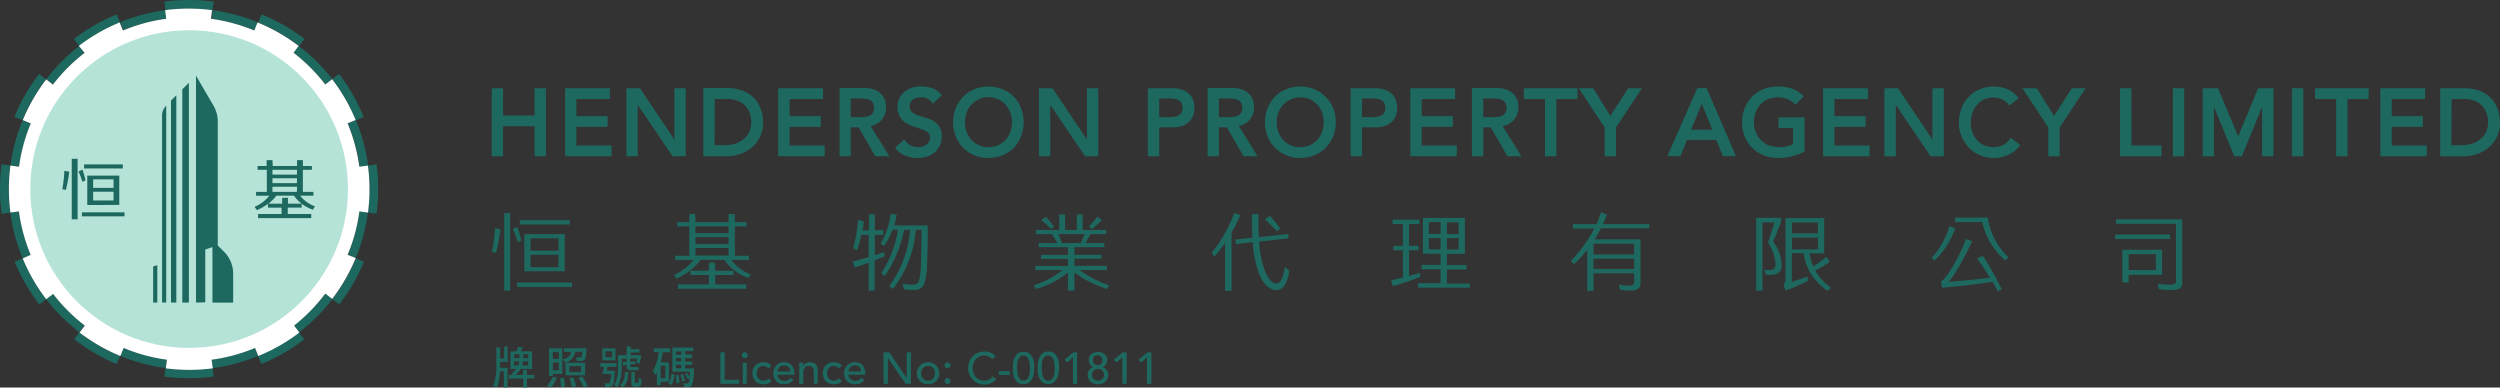
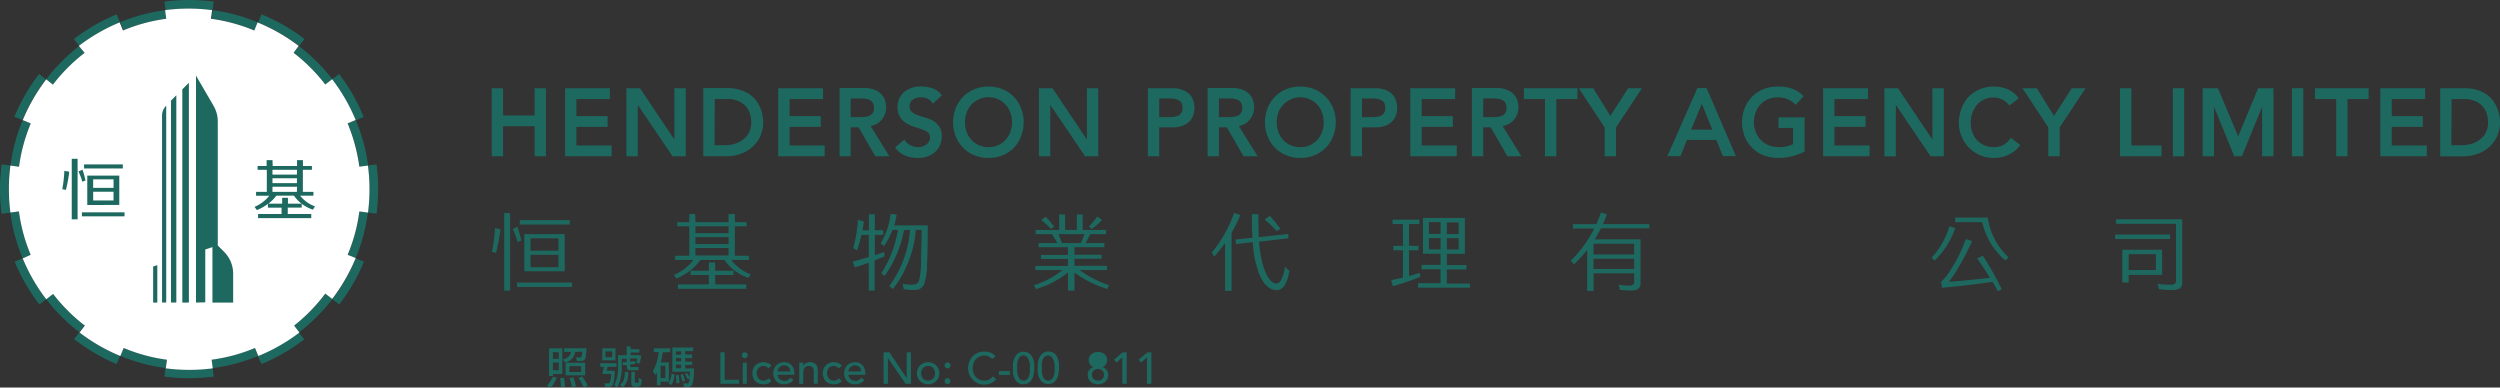
<svg xmlns="http://www.w3.org/2000/svg" width="345.871" height="53.616" viewBox="0 0 345.871 53.616">
  <rect x="0" y="0" width="345.871" height="53.616" fill="#333333" stroke="none" />
  <g id="hld_agency" transform="translate(-38.133 -3.004)">
    <path id="Path_254" data-name="Path 254" d="M67.71,55.1a26,26,0,0,1-6.832,0l.154-1.186a24.989,24.989,0,0,0,6.5,0h0ZM39.544,25.9l-1.186-.154a26,26,0,0,0,0,6.832l1.194-.162a24.99,24.99,0,0,1-.008-6.515ZM64.3,29.152Zm23.064-9.538-1.113.447a24.234,24.234,0,0,1,1.625,6L89.06,25.9a25.135,25.135,0,0,0-1.7-6.288Zm-13.973,31.5h0a23.56,23.56,0,0,1-6,1.625l.154,1.194h0a24.746,24.746,0,0,0,6.288-1.682ZM40.746,32.247l-1.194.154h0a25.087,25.087,0,0,0,1.722,6.345l1.113-.455a23.559,23.559,0,0,1-1.641-6.044ZM61.057,4.406a25.136,25.136,0,0,0-6.3,1.674L55.223,7.2a23.487,23.487,0,0,1,5.987-1.625Zm3.25,24.738Zm0,0Zm0,0ZM79.458,48.967a24.584,24.584,0,0,1-5.687,3.25l.536,1.154a26.054,26.054,0,0,0,5.914-3.42ZM54.273,4.991A26.33,26.33,0,0,0,48.359,8.4l.731.959a24.965,24.965,0,0,1,5.646-3.25Zm30.782,8.246-.959.731a24.786,24.786,0,0,1,3.25,5.687l1.1-.463a25.721,25.721,0,0,0-3.4-5.955ZM41.274,38.747l-1.113.463a26.054,26.054,0,0,0,3.42,5.914l.951-.731a24.754,24.754,0,0,1-3.258-5.646Zm41.9,4.874A24.031,24.031,0,0,1,78.8,48l.731.959a24.982,24.982,0,0,0,4.606-4.606ZM49.1,9.362a25.022,25.022,0,0,0-4.574,4.614l.959.731a24.161,24.161,0,0,1,4.354-4.4Zm30.392,0-.739.951a23.861,23.861,0,0,1,4.4,4.379l.951-.731a25.233,25.233,0,0,0-4.639-4.6ZM45.45,43.621l-.959.731a25.022,25.022,0,0,0,4.614,4.606L49.837,48a23.56,23.56,0,0,1-4.387-4.379Zm41.912-4.874a25.184,25.184,0,0,1-3.25,5.646l.951.731a26.151,26.151,0,0,0,3.42-5.914Zm-43.821-25.5a25.591,25.591,0,0,0-3.412,5.906l1.1.463a25.1,25.1,0,0,1,3.25-5.638ZM74.307,4.991,73.844,6.1a24.851,24.851,0,0,1,5.687,3.25l.731-.951a26,26,0,0,0-5.955-3.412ZM49.122,48.967l-.739.951a26,26,0,0,0,5.89,3.453l.463-1.113a24.8,24.8,0,0,1-5.63-3.29ZM87.85,32.247a23.1,23.1,0,0,1-1.625,6l1.121.455a24.957,24.957,0,0,0,1.682-6.288ZM41.274,19.614a24.965,24.965,0,0,0-1.69,6.288l1.194.162A23.617,23.617,0,0,1,42.4,20.077Zm26.281-15.2-.162,1.194a23.86,23.86,0,0,1,6,1.625l.455-1.113A24.632,24.632,0,0,0,67.556,4.414Zm-12.349,46.7-.463,1.113a24.632,24.632,0,0,0,6.288,1.69l.162-1.194a23.373,23.373,0,0,1-5.987-1.609ZM90.23,25.748l-1.194.162a24.99,24.99,0,0,1,0,6.5l1.194.154a26.355,26.355,0,0,0,0-6.816ZM60.878,3.228l.162,1.194a24.99,24.99,0,0,1,6.5,0l.154-1.194a26,26,0,0,0-6.816,0Z" transform="translate(0 0)" fill="#1d6960" />
    <path id="Path_255" data-name="Path 255" d="M89.318,26.185l-1.186.154a24.234,24.234,0,0,0-1.625-6l1.113-.455a24.786,24.786,0,0,0-3.25-5.646l-.951.731a23.86,23.86,0,0,0-4.387-4.387l.707-.951a24.851,24.851,0,0,0-5.687-3.25L73.6,7.5a23.86,23.86,0,0,0-6-1.625l.162-1.194a24.99,24.99,0,0,0-6.5,0l.154,1.194A23.487,23.487,0,0,0,55.433,7.5L54.97,6.379a24.965,24.965,0,0,0-5.646,3.25l.8.959a24.161,24.161,0,0,0-4.387,4.4l-.926-.731a25.1,25.1,0,0,0-3.25,5.638l1.113.463a23.617,23.617,0,0,0-1.625,5.987l-1.194-.162a24.99,24.99,0,0,0,0,6.5l1.178-.154a23.56,23.56,0,0,0,1.625,6l-1.1.5a24.754,24.754,0,0,0,3.25,5.646l.959-.731a23.56,23.56,0,0,0,4.387,4.379l-.731.959a24.8,24.8,0,0,0,5.638,3.25l.463-1.113a23.373,23.373,0,0,0,5.987,1.625l-.162,1.194a24.99,24.99,0,0,0,6.5,0l-.154-1.194a23.559,23.559,0,0,0,6-1.625h0l.455,1.113a24.584,24.584,0,0,0,5.687-3.25l-.731-.959A24.031,24.031,0,0,0,83.42,43.9l.959.731a25.185,25.185,0,0,0,3.25-5.646l-1.121-.455a23.105,23.105,0,0,0,1.625-6l1.194.162A24.99,24.99,0,0,0,89.318,26.185ZM64.581,29.435Z" transform="translate(-0.283 -0.275)" fill="#fff" />
-     <circle id="Ellipse_4" data-name="Ellipse 4" cx="21.976" cy="21.976" r="21.976" transform="translate(42.322 7.185)" fill="#b5e3d8" />
    <path id="Path_256" data-name="Path 256" d="M49.034,29.057l.674.122a20.188,20.188,0,0,1-.463,2.51l-.5-.089a19.171,19.171,0,0,0,.284-2.543Zm1.016,6.71V27.392h.812v8.376Zm.934-6.621.552-.252a10.878,10.878,0,0,1,.414,1.487l-.439.187A8.75,8.75,0,0,0,50.984,29.147Zm.471,5.646h5.9v.561h-5.9Zm.3-6.629h5.362v.561H51.756Zm4.874,1.552v4.062H52.2V29.715h4.444Zm-3.615,1.7h2.819V30.227H53.015Zm2.819.528H53.015v1.21h2.819ZM77.85,28.383h3.371v-.812h.812v.812h1.243v.528H82.026v3.055h1.462v.528H81.652A4.574,4.574,0,0,0,83.7,33.972l-.284.455a5.606,5.606,0,0,1-1.552-.812v.528H79.938v.886h3.25V35.6h-7.36v-.569h3.25v-.877H77.192v-.528a7.052,7.052,0,0,1-1.527.861l-.325-.447a5.264,5.264,0,0,0,2.047-1.544H75.551v-.528h1.487V28.911H75.762v-.528h1.251v-.812h.812Zm2.112,4.4V33.6h1.893a5.126,5.126,0,0,1-1.064-1.113H78.354a5.467,5.467,0,0,1-1.1,1.113h1.909v-.812Zm1.259-3.875h-3.4v.666H81.2Zm0,1.178h-3.4v.674H81.2Zm0,1.17h-3.4v.707H81.2ZM67.24,47.279V15.88l2.437,4.192a4.273,4.273,0,0,1,.577,2.137V39.383l.877.877a4.273,4.273,0,0,1,1.251,3.022v4H69.515V39.61l-.991.325v7.312Zm-.983,0V16.871l-.91.91v29.5Zm-3.136,0V20.04a1.942,1.942,0,0,0-.577,1.389V47.279Zm1.4,0V18.6l-.739.739V47.279Zm-2.632,0V42.1l-.577.187v5Z" transform="translate(-1.992 -2.416)" fill="#1d6960" />
    <path id="Path_257" data-name="Path 257" d="M127.8,21.8h-4.363V18.03H121.87v9.416h1.568v-4.16H127.8v4.16h1.568V18.03H127.8Z" transform="translate(-15.709 -2.819)" fill="#1d6960" />
    <path id="Path_258" data-name="Path 258" d="M135.93,23.376h4.314V21.889H135.93V19.525h4.631V18.03H134.37v9.416H140.8V25.951H135.93Z" transform="translate(-18.054 -2.819)" fill="#1d6960" />
    <path id="Path_259" data-name="Path 259" d="M151.447,25.139l-4.761-7.109H144.81v9.416h1.568V20.329l4.818,7.117h1.82V18.03h-1.568Z" transform="translate(-20.012 -2.819)" fill="#1d6960" />
    <path id="Path_260" data-name="Path 260" d="M165.788,20.746a4.565,4.565,0,0,0-.577-1.016,3.989,3.989,0,0,0-.926-.877,4.566,4.566,0,0,0-1.3-.6A5.9,5.9,0,0,0,161.231,18H157.9v9.44h3.128a5.825,5.825,0,0,0,2.21-.4,4.939,4.939,0,0,0,1.625-1.056,4.492,4.492,0,0,0,.991-1.487,4.769,4.769,0,0,0,.333-1.747,5.83,5.83,0,0,0-.089-.951A5.534,5.534,0,0,0,165.788,20.746Zm-6.3-1.227h1.674a3.7,3.7,0,0,1,1.714.341,3.006,3.006,0,0,1,1.032.812,2.9,2.9,0,0,1,.5,1.048,4.248,4.248,0,0,1,.13.975,3.25,3.25,0,0,1-.284,1.405,2.909,2.909,0,0,1-.812,1,3.485,3.485,0,0,1-1.17.609,5.11,5.11,0,0,1-1.43.2H159.46Z" transform="translate(-22.468 -2.813)" fill="#1d6960" />
    <path id="Path_261" data-name="Path 261" d="M172.236,23.376h4.306V21.889h-4.306V19.525h4.623V18.03h-6.2v9.416h6.426V25.951h-4.85Z" transform="translate(-24.861 -2.819)" fill="#1d6960" />
    <path id="Path_262" data-name="Path 262" d="M186.155,23a2.632,2.632,0,0,0,.756-.593,2.685,2.685,0,0,0,.634-1.714,3.437,3.437,0,0,0-.13-.926,2.283,2.283,0,0,0-.5-.886,2.51,2.51,0,0,0-.951-.642,3.818,3.818,0,0,0-1.5-.252H181.11v9.448h1.535V23.433h1.1l2.307,4.005H188l-2.6-4.184A2.624,2.624,0,0,0,186.155,23Zm-3.51-3.566h1.446a3.867,3.867,0,0,1,.682.057,1.674,1.674,0,0,1,.577.195.975.975,0,0,1,.374.374,1.324,1.324,0,0,1,.146.666,1.308,1.308,0,0,1-.146.666.991.991,0,0,1-.374.382,1.852,1.852,0,0,1-.577.187,3.867,3.867,0,0,1-.682.057h-1.446Z" transform="translate(-26.822 -2.811)" fill="#1d6960" />
    <path id="Path_263" data-name="Path 263" d="M195.794,22.46a4.875,4.875,0,0,0-1.121-.439c-.382-.106-.731-.219-1.056-.341a2.34,2.34,0,0,1-.772-.471.975.975,0,0,1-.284-.756,1.089,1.089,0,0,1,.081-.4,1.008,1.008,0,0,1,.244-.39,1.438,1.438,0,0,1,.487-.309,2.169,2.169,0,0,1,.812-.122,1.852,1.852,0,0,1,.886.2,1.527,1.527,0,0,1,.593.512l.106.171,1.267-1.154-.106-.122a2.559,2.559,0,0,0-1.324-.894,4.874,4.874,0,0,0-1.47-.211,3.688,3.688,0,0,0-1.47.26,3.249,3.249,0,0,0-1.007.658,2.535,2.535,0,0,0-.577.918,2.437,2.437,0,0,0-.187.91,2.787,2.787,0,0,0,.357,1.495,2.827,2.827,0,0,0,.877.845,4.363,4.363,0,0,0,1.121.5c.382.114.739.236,1.064.357a2.738,2.738,0,0,1,.812.431.812.812,0,0,1,.268.674,1.072,1.072,0,0,1-.138.569,1.455,1.455,0,0,1-.382.422,1.82,1.82,0,0,1-.536.26,2.153,2.153,0,0,1-1.576-.13,1.966,1.966,0,0,1-.812-.674l-.106-.162-1.275,1.1.1.13a2.933,2.933,0,0,0,1.316,1.007,4.655,4.655,0,0,0,1.714.317,3.9,3.9,0,0,0,1.284-.2,3.014,3.014,0,0,0,1.056-.577,2.925,2.925,0,0,0,.715-.942,2.876,2.876,0,0,0,.268-1.251,2.348,2.348,0,0,0-.366-1.389,2.738,2.738,0,0,0-.861-.8Z" transform="translate(-28.596 -2.764)" fill="#1d6960" />
    <path id="Path_264" data-name="Path 264" d="M208.855,19.172a4.59,4.59,0,0,0-1.552-1.048,5.029,5.029,0,0,0-1.974-.374,5.086,5.086,0,0,0-1.974.374,4.558,4.558,0,0,0-1.544,1.048A4.793,4.793,0,0,0,200.8,20.74a5.362,5.362,0,0,0,0,3.891,4.794,4.794,0,0,0,1.016,1.568,4.574,4.574,0,0,0,1.544,1.04,5.086,5.086,0,0,0,1.974.382,5.029,5.029,0,0,0,1.974-.382,4.7,4.7,0,0,0,1.552-1.04,4.647,4.647,0,0,0,.975-1.568,5.362,5.362,0,0,0,0-3.891,4.647,4.647,0,0,0-.975-1.568Zm-3.526,6.954a3.1,3.1,0,0,1-2.356-1.007,3.25,3.25,0,0,1-.658-1.089,3.924,3.924,0,0,1-.236-1.349,3.843,3.843,0,0,1,.236-1.34,3.249,3.249,0,0,1,.658-1.1A3.136,3.136,0,0,1,204,19.513a3.185,3.185,0,0,1,4.354,1.828,3.843,3.843,0,0,1,.236,1.34,3.923,3.923,0,0,1-.236,1.349,3.123,3.123,0,0,1-3.022,2.1Z" transform="translate(-30.446 -2.766)" fill="#1d6960" />
    <path id="Path_265" data-name="Path 265" d="M221.7,25.139l-4.761-7.109H215.06v9.416h1.568V20.329l4.818,7.117h1.82V18.03H221.7Z" transform="translate(-33.191 -2.819)" fill="#1d6960" />
    <path id="Path_266" data-name="Path 266" d="M239.427,18.923a2.616,2.616,0,0,0-.959-.642,3.778,3.778,0,0,0-1.495-.252H233.61v9.416h1.568V23.44h1.8a3.94,3.94,0,0,0,1.495-.244,2.73,2.73,0,0,0,.959-.65,2.267,2.267,0,0,0,.487-.886,3.411,3.411,0,0,0,.138-.926,3.46,3.46,0,0,0-.138-.926A2.267,2.267,0,0,0,239.427,18.923Zm-4.249.52h1.446a3.8,3.8,0,0,1,.682.057,1.625,1.625,0,0,1,.577.195.975.975,0,0,1,.374.374,1.324,1.324,0,0,1,.146.666,1.308,1.308,0,0,1-.146.666.991.991,0,0,1-.374.382,1.787,1.787,0,0,1-.577.187,3.8,3.8,0,0,1-.682.057h-1.446Z" transform="translate(-36.671 -2.818)" fill="#1d6960" />
    <path id="Path_267" data-name="Path 267" d="M248.833,23a2.713,2.713,0,0,0,.747-.593,2.755,2.755,0,0,0,.642-1.714,3.459,3.459,0,0,0-.138-.926,2.267,2.267,0,0,0-.487-.886,2.616,2.616,0,0,0-.959-.642,3.778,3.778,0,0,0-1.495-.252H243.78v9.448h1.568V23.433h1.1l2.307,4.005H250.7l-2.6-4.184a2.778,2.778,0,0,0,.731-.252Zm-3.485-3.566h1.446a3.8,3.8,0,0,1,.682.057,1.625,1.625,0,0,1,.577.195.975.975,0,0,1,.374.374,1.325,1.325,0,0,1,.146.666,1.308,1.308,0,0,1-.146.666.991.991,0,0,1-.374.382,1.787,1.787,0,0,1-.577.187,3.8,3.8,0,0,1-.682.057H245.34Z" transform="translate(-38.578 -2.811)" fill="#1d6960" />
    <path id="Path_268" data-name="Path 268" d="M261.95,19.172a4.59,4.59,0,0,0-1.535-1.048,5.086,5.086,0,0,0-1.974-.374,5.029,5.029,0,0,0-1.974.374,4.59,4.59,0,0,0-1.552,1.048,4.768,4.768,0,0,0-1,1.568,5.362,5.362,0,0,0,0,3.891,4.768,4.768,0,0,0,1.007,1.568,4.7,4.7,0,0,0,1.552,1.04,5.029,5.029,0,0,0,1.974.382,5.086,5.086,0,0,0,1.974-.382,4.7,4.7,0,0,0,1.552-1.04,4.874,4.874,0,0,0,1.007-1.568,5.362,5.362,0,0,0,0-3.891,4.873,4.873,0,0,0-1.032-1.568Zm-3.526,6.954a3.1,3.1,0,0,1-2.364-1.007,3.249,3.249,0,0,1-.658-1.089,3.915,3.915,0,0,1-.227-1.349,3.843,3.843,0,0,1,.227-1.34,3.25,3.25,0,0,1,4.363-1.828,3.315,3.315,0,0,1,1.024.731,3.372,3.372,0,0,1,.658,1.1,3.842,3.842,0,0,1,.227,1.34,3.917,3.917,0,0,1-.227,1.349,3.421,3.421,0,0,1-.658,1.089,3.339,3.339,0,0,1-1.024.739,3.25,3.25,0,0,1-1.34.268Z" transform="translate(-40.411 -2.766)" fill="#1d6960" />
    <path id="Path_269" data-name="Path 269" d="M273.957,18.923a2.575,2.575,0,0,0-.951-.642,3.843,3.843,0,0,0-1.5-.252H268.14v9.416h1.576V23.44H271.5a4.013,4.013,0,0,0,1.5-.244,2.7,2.7,0,0,0,.951-.65,2.169,2.169,0,0,0,.487-.886,3.411,3.411,0,0,0,.138-.926,3.46,3.46,0,0,0-.138-.926,2.169,2.169,0,0,0-.487-.886Zm-4.241.52h1.438a3.9,3.9,0,0,1,.691.057,1.568,1.568,0,0,1,.569.195.942.942,0,0,1,.382.374,1.421,1.421,0,0,1,.138.666,1.406,1.406,0,0,1-.138.666.959.959,0,0,1-.382.382,1.739,1.739,0,0,1-.569.187,3.9,3.9,0,0,1-.691.057h-1.438Z" transform="translate(-43.148 -2.818)" fill="#1d6960" />
    <path id="Path_270" data-name="Path 270" d="M279.876,23.376h4.306V21.889h-4.306V19.525H284.5V18.03h-6.2v9.416h6.426V25.951h-4.85Z" transform="translate(-45.054 -2.819)" fill="#1d6960" />
    <path id="Path_271" data-name="Path 271" d="M293.835,23a2.875,2.875,0,0,0,.756-.593,2.633,2.633,0,0,0,.471-.812,2.606,2.606,0,0,0,.163-.9,3.434,3.434,0,0,0-.13-.926,2.283,2.283,0,0,0-.5-.886,2.575,2.575,0,0,0-.951-.642,3.843,3.843,0,0,0-1.5-.252H288.79v9.448h1.568V23.433h1.04l2.307,4.005h1.934l-2.6-4.184a2.591,2.591,0,0,0,.8-.252Zm-3.477-3.566H291.8a3.867,3.867,0,0,1,.682.057,1.568,1.568,0,0,1,.569.195.943.943,0,0,1,.382.374,1.324,1.324,0,0,1,.146.666,1.308,1.308,0,0,1-.146.666.959.959,0,0,1-.382.382,1.739,1.739,0,0,1-.569.187,3.867,3.867,0,0,1-.682.057h-1.446Z" transform="translate(-47.022 -2.811)" fill="#1d6960" />
    <path id="Path_272" data-name="Path 272" d="M297.64,19.525h2.925v7.921h1.568V19.525h2.925V18.03H297.64Z" transform="translate(-48.682 -2.819)" fill="#1d6960" />
    <path id="Path_273" data-name="Path 273" d="M311.361,21.865l-2.38-3.835h-1.99l3.583,5.427v3.989h1.568V23.457l3.583-5.427h-1.909Z" transform="translate(-50.436 -2.819)" fill="#1d6960" />
    <path id="Path_274" data-name="Path 274" d="M326.231,18l-4.151,9.416h1.812l.894-2.242h4.062l.91,2.242h1.8L327.5,18Zm2.064,5.752h-2.933l1.479-3.575Z" transform="translate(-53.267 -2.813)" fill="#1d6960" />
    <path id="Path_275" data-name="Path 275" d="M339.835,23.469h2.015v2.25a3.681,3.681,0,0,1-.861.292,4.46,4.46,0,0,1-2.527-.146,3.25,3.25,0,0,1-1.064-.723,3.354,3.354,0,0,1-.707-1.1,3.582,3.582,0,0,1-.26-1.365,3.842,3.842,0,0,1,.236-1.34,3.111,3.111,0,0,1,1.682-1.828,3.729,3.729,0,0,1,2.608-.073,3.071,3.071,0,0,1,1.129.715l.122.114,1.1-1.178-.114-.114a3.843,3.843,0,0,0-1.389-.9,5.8,5.8,0,0,0-2.112-.325,5.029,5.029,0,0,0-1.974.374,4.589,4.589,0,0,0-1.552,1.048,4.769,4.769,0,0,0-1.007,1.568,5.1,5.1,0,0,0-.366,1.942,5.41,5.41,0,0,0,.333,1.885,4.6,4.6,0,0,0,.991,1.576,4.655,4.655,0,0,0,1.576,1.081,5.524,5.524,0,0,0,2.128.4,8.824,8.824,0,0,0,.894-.049,9.156,9.156,0,0,0,.942-.171,7.609,7.609,0,0,0,.894-.268,3.934,3.934,0,0,0,.812-.374l.081-.049v-4.7h-3.607Z" transform="translate(-55.651 -2.766)" fill="#1d6960" />
    <path id="Path_276" data-name="Path 276" d="M350.168,23.376h4.306V21.889h-4.306V19.525H354.8V18.03h-6.2v9.416h6.426V25.951h-4.858Z" transform="translate(-58.242 -2.819)" fill="#1d6960" />
    <path id="Path_277" data-name="Path 277" d="M365.685,25.139l-4.72-7.035-.049-.073H359.04v9.416h1.576V20.329l4.809,7.117h1.828V18.03h-1.568Z" transform="translate(-60.201 -2.819)" fill="#1d6960" />
    <path id="Path_278" data-name="Path 278" d="M378.8,24.978a2.608,2.608,0,0,1-2.234,1.145,3.25,3.25,0,0,1-1.349-.268,2.827,2.827,0,0,1-1.007-.723,3.249,3.249,0,0,1-.634-1.072,3.836,3.836,0,0,1-.219-1.3,3.9,3.9,0,0,1,.236-1.389,3.38,3.38,0,0,1,.65-1.113,2.965,2.965,0,0,1,1.007-.747,3.03,3.03,0,0,1,2.437,0,2.486,2.486,0,0,1,.91.723l.1.13,1.3-.983-.106-.138a3.453,3.453,0,0,0-1.446-1.137,5.143,5.143,0,0,0-3.81,0,4.517,4.517,0,0,0-1.552,1.048,4.752,4.752,0,0,0-1.007,1.625,5.539,5.539,0,0,0-.357,2.007A5,5,0,0,0,373,26.075a4.777,4.777,0,0,0,1.527,1.113,4.664,4.664,0,0,0,2.015.431,4.582,4.582,0,0,0,1.438-.211,4.874,4.874,0,0,0,1.048-.471,3.908,3.908,0,0,0,.715-.552,5.165,5.165,0,0,0,.374-.422l.1-.138-1.308-.983Z" transform="translate(-62.579 -2.764)" fill="#1d6960" />
    <path id="Path_279" data-name="Path 279" d="M386.913,21.865l-2.38-3.835H382.55l3.575,5.427v3.989h1.568V23.457l3.583-5.427h-1.909Z" transform="translate(-64.611 -2.819)" fill="#1d6960" />
    <path id="Path_280" data-name="Path 280" d="M400.736,18.03H399.16v9.416H404.9V25.951h-4.16Z" transform="translate(-67.727 -2.819)" fill="#1d6960" />
    <rect id="Rectangle_6" data-name="Rectangle 6" width="1.568" height="9.416" transform="translate(338.745 15.211)" fill="#1d6960" />
    <path id="Path_281" data-name="Path 281" d="M418.147,24.692l-2.795-6.662H413.24v9.416h1.568v-6.84l2.762,6.735.041.106h1.048l2.8-6.84v6.84h1.576V18.03h-2.12Z" transform="translate(-70.368 -2.819)" fill="#1d6960" />
    <rect id="Rectangle_7" data-name="Rectangle 7" width="1.568" height="9.416" transform="translate(355.22 15.211)" fill="#1d6960" />
    <path id="Path_282" data-name="Path 282" d="M432.37,19.525h2.925v7.921h1.568V19.525h2.925V18.03H432.37Z" transform="translate(-73.957 -2.819)" fill="#1d6960" />
    <path id="Path_283" data-name="Path 283" d="M445.066,23.376h4.306V21.889h-4.306V19.525h4.623V18.03h-6.2v9.416h6.434V25.951h-4.858Z" transform="translate(-76.043 -2.819)" fill="#1d6960" />
    <path id="Path_284" data-name="Path 284" d="M461.863,21.783a4.948,4.948,0,0,0-.3-1.032,4.712,4.712,0,0,0-.577-1.016,3.988,3.988,0,0,0-.926-.877,4.566,4.566,0,0,0-1.3-.6,5.93,5.93,0,0,0-1.738-.227H453.69v9.416h3.128a5.825,5.825,0,0,0,2.21-.4,5.069,5.069,0,0,0,1.625-1.056,4.492,4.492,0,0,0,.975-1.487,4.768,4.768,0,0,0,.333-1.747,5.164,5.164,0,0,0-.1-.975Zm-6.6-2.258h1.674a3.7,3.7,0,0,1,1.714.341,2.9,2.9,0,0,1,1.024.812,2.656,2.656,0,0,1,.5,1.048,3.893,3.893,0,0,1,.138.975,3.143,3.143,0,0,1-.292,1.405,2.8,2.8,0,0,1-.812,1,3.485,3.485,0,0,1-1.17.609,5.11,5.11,0,0,1-1.43.2h-1.381Z" transform="translate(-77.956 -2.819)" fill="#1d6960" />
    <path id="Path_285" data-name="Path 285" d="M122.341,41.37l.756.162a27.8,27.8,0,0,1-.626,3.25l-.561-.122A26.518,26.518,0,0,0,122.341,41.37Zm1.267,8.652V39.29h.812V50.022Zm1.194-8.53.626-.3a15.9,15.9,0,0,1,.544,1.893l-.512.211a12.847,12.847,0,0,0-.658-1.8Zm.577,7.417h7.6v.6h-7.6Zm.382-8.644h6.914v.609h-6.914Zm6.215,1.966v5.11h-5.589V42.2h5.589Zm-4.728,2.258h3.859V42.783h-3.859Zm3.859.569h-3.859V46.78h3.859Z" transform="translate(-15.716 -6.807)" fill="#1d6960" />
    <path id="Path_286" data-name="Path 286" d="M155.873,40.573h4.582V39.46h.877v1.113h1.625v.585h-1.625V45.22h1.942V45.8h-2.437a5.931,5.931,0,0,0,2.673,2l-.3.487a6.451,6.451,0,0,1-3.331-2.486h-3.29a7.88,7.88,0,0,1-3.331,2.567l-.357-.479a6.905,6.905,0,0,0,2.705-2.088h-2.543V45.22h1.966V41.158h-1.674v-.585h1.674V39.46h.812Zm5.273,7.312h-2.535v1.3h4.29v.609h-9.44v-.609h4.273v-1.3h-2.543V47.3h2.543V46.154h.877V47.3h2.535Zm-.691-6.727h-4.582V42.1h4.582Zm0,1.495h-4.582v.959h4.582Zm0,1.5h-4.582v1.032h4.582Z" transform="translate(-21.53 -6.839)" fill="#1d6960" />
    <path id="Path_287" data-name="Path 287" d="M186.382,45.858v4.176h-.812V46.175q-.951.357-1.95.658l-.26-.812c.756-.195,1.495-.4,2.21-.617V42.332h-1.016a18.687,18.687,0,0,1-.609,2.153l-.528-.317a18.685,18.685,0,0,0,.658-3.916l.812.227c-.041.406-.106.812-.187,1.227h.894V39.481h.812v2.21h1.154v.642h-1.154v2.811l1.3-.431.057.593Zm4.062-4.192a16.175,16.175,0,0,1-2.681,6.353l-.455-.39a15.363,15.363,0,0,0,2.3-6h-.747a10.982,10.982,0,0,1-1.178,2.242l-.471-.374a9.692,9.692,0,0,0,1.373-4.062l.853.089a11.883,11.883,0,0,1-.357,1.5h4.647q0,3.371-.1,5.459a8.457,8.457,0,0,1-.422,2.722,1.292,1.292,0,0,1-1.178.739,6.369,6.369,0,0,1-1.625-.106l-.13-.747a4.721,4.721,0,0,0,1.462.122.812.812,0,0,0,.812-.642,12.038,12.038,0,0,0,.26-2.51c0-1.162.065-2.632.081-4.419h-.812a15.354,15.354,0,0,1-3.168,8.181l-.5-.4a15.013,15.013,0,0,0,2.868-7.783Z" transform="translate(-27.244 -6.835)" fill="#1d6960" />
    <path id="Path_288" data-name="Path 288" d="M219.816,46.63h4.5v.593h-3.778a15.175,15.175,0,0,0,4.062,2.1l-.26.512a15.289,15.289,0,0,1-4.525-2.275v2.486h-.9v-2.5a12.186,12.186,0,0,1-4.428,2.291l-.276-.52a12.251,12.251,0,0,0,3.956-2.1h-3.753v-.569h4.5V45.68h-3.729v-.552h3.729V44.055h-4.062v-.569h2.6l-.731-1.235h-2.267v-.585h3.25V39.53h.812v2.137h1.625V39.53h.812v2.137h3.25v.585h-2.193l-.658,1.235h2.6v.569h-4.143V45.1h3.753v.552h-3.753ZM215.209,40.3l.642-.455A14.574,14.574,0,0,1,217,41.212l-.431.309a12.257,12.257,0,0,0-1.357-1.219Zm6.012,1.95H217.6l.487,1.235h2.608Zm1.755-2.437.642.487a11.584,11.584,0,0,1-1.389,1.235l-.422-.341a10.2,10.2,0,0,0,1.17-1.381Z" transform="translate(-33.031 -6.852)" fill="#1d6960" />
    <path id="Path_289" data-name="Path 289" d="M244.51,44.739a18.376,18.376,0,0,0,3.079-5.459l.861.292a24.645,24.645,0,0,1-1.219,2.437v8.043h-.894V43.415a19.4,19.4,0,0,1-1.511,1.9Zm10.6-1.958-4.062.455a14.559,14.559,0,0,0,.65,3.648c.512,1.43,1.1,2.145,1.771,2.145.244,0,.463-.179.65-.536a6.2,6.2,0,0,0,.5-1.771l.6.561a5.142,5.142,0,0,1-.626,1.958,1.308,1.308,0,0,1-1.089.707c-1.064,0-1.9-.812-2.527-2.437a15.369,15.369,0,0,1-.812-4.2l-2.315.26-.081-.617,2.356-.26c-.049-.756-.073-1.576-.073-2.437v-.812h.9v.812c0,.861,0,1.625.057,2.364l4.062-.439Zm-3.29-2.608.707-.5a16.293,16.293,0,0,1,1.454,1.787l-.5.325a18.4,18.4,0,0,0-1.657-1.609Z" transform="translate(-38.715 -6.805)" fill="#1d6960" />
    <path id="Path_290" data-name="Path 290" d="M279.071,48.268a33.888,33.888,0,0,1-3.786,1.284l-.236-.812,1.625-.374V44.588h-1.324v-.609h1.324V40.965h-1.438v-.609h3.713v.609h-1.438v3.014h1.308v.609h-1.308v3.558c.52-.138,1.024-.284,1.519-.431Zm6.166-8.124v4.948h-2.486v1.544h2.713v.609h-2.713V49.2h3.193v.569h-7.174v-.626h3.111V47.22h-2.624v-.609h2.624V45.068h-2.437V40.12h5.792Zm-3.355,2.185V40.7h-1.625V42.33Zm0,2.153V42.907h-1.625v1.552Zm.869-3.745v1.625h1.625V40.737Zm0,2.193v1.552h1.625V42.907Z" transform="translate(-44.445 -6.963)" fill="#1d6960" />
    <path id="Path_291" data-name="Path 291" d="M316.492,41.372H309.8a16.427,16.427,0,0,1-.861,1.527h6.337v6.093a.869.869,0,0,1-.309.756,1.673,1.673,0,0,1-1.048.227,11.244,11.244,0,0,1-1.511-.1l-.146-.7a8.765,8.765,0,0,0,1.4.13.967.967,0,0,0,.6-.146.544.544,0,0,0,.138-.431V47.6h-5.614V50.04H307.9V44.353a18.133,18.133,0,0,1-1.82,1.99l-.455-.463a17.719,17.719,0,0,0,3.25-4.476h-2.949v-.609h3.25a14.614,14.614,0,0,0,.634-1.625l.812.292c-.171.447-.349.894-.544,1.332h6.41Zm-2.1,2.137h-5.614v1.487H314.4Zm0,2.08h-5.614V47H314.4Z" transform="translate(-50.181 -6.785)" fill="#1d6960" />
-     <path id="Path_292" data-name="Path 292" d="M337.2,50.172V40.09h3.445v.6l-1.1,2.705a5.687,5.687,0,0,1,1.186,3.347,1.324,1.324,0,0,1-.293.812,1.259,1.259,0,0,1-.747.382,2.949,2.949,0,0,1-1.186,0l-.2-.682a3.25,3.25,0,0,0,.934.057.812.812,0,0,0,.5-.227,1.162,1.162,0,0,0,.163-.463,6.133,6.133,0,0,0-1.064-3.1l.91-2.795h-1.674v9.44Zm4.062-3.591V40.139h5.354v4.874h-2.023a7.654,7.654,0,0,0,.5,1.812,16.177,16.177,0,0,0,1.812-1.332l.487.682a16.069,16.069,0,0,1-2.031,1.21l.114.2a8.051,8.051,0,0,0,2.055,2.177l-.439.455a8.693,8.693,0,0,1-2.315-2.356,7.8,7.8,0,0,1-1.016-2.884h-1.625v3.973c.707-.211,1.43-.455,2.153-.731l.089.593a29.117,29.117,0,0,1-3.12,1.349l-.276-.894a.869.869,0,0,0,.276-.674V46.581Zm.877-4.338h3.6V40.748h-3.583Zm3.6.593h-3.583v1.625h3.6Z" transform="translate(-56.104 -6.957)" fill="#1d6960" />
    <path id="Path_293" data-name="Path 293" d="M367.09,45.6a10.78,10.78,0,0,0,2.437-4.33l.812.244A11.033,11.033,0,0,1,367.488,46Zm5.6-2.275c-.682,1.454-1.332,2.7-1.942,3.713a15.492,15.492,0,0,1-1.292,1.909q2.77-.211,5.687-.561c-.544-.9-1.137-1.8-1.771-2.681l.812-.357a46.776,46.776,0,0,1,2.6,4.639l-.552.26c-.227-.439-.471-.869-.723-1.3-2.437.349-4.753.634-6.979.812l-.154-.812a5.8,5.8,0,0,0,.975-1.1c.317-.463.691-1.08,1.121-1.836a20.177,20.177,0,0,0,1.34-2.982Zm1.389-2.64H370.34V40.06h4.509a9.343,9.343,0,0,0,2.876,5.508l-.431.431a9.806,9.806,0,0,1-3.217-5.313Z" transform="translate(-61.711 -6.952)" fill="#1d6960" />
    <path id="Path_294" data-name="Path 294" d="M398.33,42.452h7.6v.617h-7.6Zm.13-2.112h9.148v8.75a.975.975,0,0,1-.309.812,2.315,2.315,0,0,1-1.186.227,11.585,11.585,0,0,1-1.714-.122l-.179-.731a11.422,11.422,0,0,0,1.625.122,1.43,1.43,0,0,0,.731-.122.528.528,0,0,0,.171-.447V40.966H398.46Zm.861,4.216h5.508v3.477H400.2V49.09h-.877Zm4.647.617H400.2v2.2h3.77Z" transform="translate(-67.571 -7.004)" fill="#1d6960" />
-     <path id="Path_295" data-name="Path 295" d="M123.651,62h.471v2.137h-1.04v.812h1.032v2.738h-.52V65.445h-.536a7.678,7.678,0,0,1-.406,2.21,5.32,5.32,0,0,0-.512-.179,8.6,8.6,0,0,0,.422-3.014V62.154h.52v1.511h.569Zm4.168,4.419H126.8v1.267h-.512V66.436h-2v-.5h.617a1.755,1.755,0,0,0-.252-.195,2.527,2.527,0,0,0,.674-.626h-.812V62.674h.812a3.8,3.8,0,0,0,.252-.617l.642.081c-.1.195-.195.382-.284.536h1.568v2.437h-1.625a2.616,2.616,0,0,1-.674.812h1.064V65.25h.512v.691h1.007Zm-2.795-2.795h.739v-.552h-.739Zm.552,1a2.048,2.048,0,0,0,.162-.561h-.715v.561Zm1.4-.561h-.723a4.459,4.459,0,0,1-.146.561h.869Zm0-.991h-.7v.552h.7Z" transform="translate(-15.759 -11.067)" fill="#1d6960" />
    <path id="Path_296" data-name="Path 296" d="M131.29,67.5a5.775,5.775,0,0,0,.812-1.251l.544.146a7.629,7.629,0,0,1-.78,1.349Zm.812-1.349h-.536V62.318h1.844V65.86H132.1Zm0-3.323v.951h.812v-.91Zm.812,2.518V64.284H132.1v1.064Zm.715,1.04a7.969,7.969,0,0,1,.146,1.219l-.552.089a9.5,9.5,0,0,0-.13-1.251Zm1.56-3.575a1.771,1.771,0,0,1-1.414,1.479,1.422,1.422,0,0,0-.3-.431c.756-.2,1.032-.544,1.145-1.048h-.967v-.5h3.087v.2c-.057.861-.122,1.235-.252,1.373a.528.528,0,0,1-.382.171,6.019,6.019,0,0,1-.691,0,1.186,1.186,0,0,0-.146-.471h.577c.1,0,.138,0,.179-.057a1.834,1.834,0,0,0,.146-.747Zm1.373,3.25h-2.705V64.317h2.705ZM136,64.78h-1.625v.812H136Zm-1.072,1.56a6.426,6.426,0,0,1,.374,1.219l-.561.13a7.564,7.564,0,0,0-.349-1.251Zm1.227-.13a8.034,8.034,0,0,1,.756,1.275l-.544.244a9.027,9.027,0,0,0-.723-1.308Z" transform="translate(-17.476 -11.126)" fill="#1d6960" />
    <path id="Path_297" data-name="Path 297" d="M142.36,65.371v.211c-.081,1.162-.154,1.625-.317,1.812a.5.5,0,0,1-.382.179,2.559,2.559,0,0,1-.617,0,1.251,1.251,0,0,0-.138-.471h.536a.244.244,0,0,0,.195-.057,2.892,2.892,0,0,0,.219-1.243h-1.219c.073-.276.162-.634.227-.983h-.5v-.5H142.6v.5h-1.243a2.262,2.262,0,0,1-.114.528Zm.1-1.446h-1.812V62.26h1.812Zm-.447-1.251h-.942v.812h.942Zm3.25,2.161a1.625,1.625,0,0,0,.4,0,3.176,3.176,0,0,0,0,.414,1.186,1.186,0,0,1-.406.049h-.7c-.447,0-.544-.211-.544-.65v-.089l-.52.057-.057-.406.577-.049V63.7h-.691v1.064a5.735,5.735,0,0,1-.609,2.9,1.982,1.982,0,0,0-.422-.3,5.094,5.094,0,0,0,.528-2.6V63.21h1.194V62h.544v.382h1.2v.463h-1.2V63.2h1.137l.341.081c-.065.382-.162.812-.244,1.1l-.422-.106a4.231,4.231,0,0,1,.114-.6h-.991V64.1l.7-.073.049.4-.747.073v.154c0,.146,0,.2.146.2Zm-1.016.691c-.049.991-.179,1.706-.861,2.137a1.113,1.113,0,0,0-.3-.374c.552-.349.65-.942.682-1.763Zm1.21,1.511a.244.244,0,0,0,.146,0,.2.2,0,0,0,.065-.114,4.059,4.059,0,0,0,0-.6,1.34,1.34,0,0,0,.406.227,2.745,2.745,0,0,1-.065.7.439.439,0,0,1-.187.252.813.813,0,0,1-.333.073h-.333a.52.52,0,0,1-.374-.122c-.1-.089-.122-.179-.122-.487V65.526h.479V67a.219.219,0,0,0,.122,0Z" transform="translate(-19.179 -11.067)" fill="#1d6960" />
    <path id="Path_298" data-name="Path 298" d="M150.38,66.91V67.4h-.512V65.61c-.073.13-.154.26-.236.382a2.861,2.861,0,0,0-.333-.528,6.5,6.5,0,0,0,.812-2.64h-.674V62.3h2.275v.544h-1.032a12.142,12.142,0,0,1-.284,1.4h1.129V66.91Zm.65-2.2h-.65v1.714h.65Zm.431,2.437a2.7,2.7,0,0,0,.422-1.332l.431.106a2.819,2.819,0,0,1-.455,1.446Zm3.518-2.072v.219a5.354,5.354,0,0,1-.284,2.145.536.536,0,0,1-.4.195,4.231,4.231,0,0,1-.666,0,1.064,1.064,0,0,0-.146-.487h.569a.211.211,0,0,0,.187-.073,1.479,1.479,0,0,0,.146-.634l-.276.122a3.249,3.249,0,0,0-.374-.731l.3-.122a3.509,3.509,0,0,1,.357.626c0-.2.041-.471.049-.812h-2.437V62.19h2.884v.5h-1.113v.455h.967v.512h-.959v.479h.959v.455h-.959v.5Zm-2.12.9a5.071,5.071,0,0,1,.114,1.113l-.406.065a6.125,6.125,0,0,0-.081-1.121Zm-.366-3.25v.455h.739v-.455Zm.739.9h-.739v.479h.739Zm-.739,1.43h.739v-.5h-.739Zm.983.812a4.93,4.93,0,0,1,.276.934l-.382.106a4.242,4.242,0,0,0-.252-.934Z" transform="translate(-20.854 -11.103)" fill="#1d6960" />
    <path id="Path_299" data-name="Path 299" d="M160.81,63h.585v3.8H163.4v.552H160.81Z" transform="translate(-23.014 -11.255)" fill="#1d6960" />
    <path id="Path_300" data-name="Path 300" d="M164.46,63.4a.39.39,0,0,1,.406-.406.422.422,0,0,1,.284.114.4.4,0,0,1,.122.292.414.414,0,0,1-.406.406.4.4,0,0,1-.292-.122.422.422,0,0,1-.114-.284Zm.13,1.04h.552v2.917h-.552Z" transform="translate(-23.698 -11.253)" fill="#1d6960" />
    <path id="Path_301" data-name="Path 301" d="M168.486,65.535a1.259,1.259,0,0,0-.325-.244.886.886,0,0,0-.406-.081.856.856,0,0,0-.845.642,1.228,1.228,0,0,0-.065.39,1,1,0,0,0,.073.382.885.885,0,0,0,.187.317.947.947,0,0,0,.682.292.864.864,0,0,0,.707-.325l.4.39a1.259,1.259,0,0,1-.5.349,1.828,1.828,0,0,1-.6.1,1.714,1.714,0,0,1-.626-.106,1.47,1.47,0,0,1-.479-.309,1.454,1.454,0,0,1-.317-.479,1.885,1.885,0,0,1,0-1.243,1.405,1.405,0,0,1,.317-.487,1.3,1.3,0,0,1,.479-.317,1.682,1.682,0,0,1,.626-.114,1.722,1.722,0,0,1,.609.114,1.284,1.284,0,0,1,.5.349Z" transform="translate(-24.036 -11.572)" fill="#1d6960" />
    <path id="Path_302" data-name="Path 302" d="M170.412,66.418a.715.715,0,0,0,.081.349.886.886,0,0,0,.219.268,1.04,1.04,0,0,0,.309.171,1.162,1.162,0,0,0,.374.057.812.812,0,0,0,.447-.114,1.422,1.422,0,0,0,.349-.317l.422.317a1.722,1.722,0,0,1-1.917.479,1.227,1.227,0,0,1-.471-.325,1.405,1.405,0,0,1-.3-.479,1.747,1.747,0,0,1,0-1.219,1.406,1.406,0,0,1,.317-.487,1.462,1.462,0,0,1,.471-.317,1.5,1.5,0,0,1,.6-.122,1.462,1.462,0,0,1,.658.138,1.348,1.348,0,0,1,.439.349,1.429,1.429,0,0,1,.252.5,2.169,2.169,0,0,1,.073.561v.195Zm1.747-.447a1.354,1.354,0,0,0-.057-.333.739.739,0,0,0-.162-.268.6.6,0,0,0-.26-.179.861.861,0,0,0-.366-.065.926.926,0,0,0-.374.073,1.056,1.056,0,0,0-.284.2.812.812,0,0,0-.179.276.634.634,0,0,0-.065.292Z" transform="translate(-24.703 -11.57)" fill="#1d6960" />
    <path id="Path_303" data-name="Path 303" d="M174.24,64.753h.552v.455h0a.812.812,0,0,1,.366-.382,1.17,1.17,0,0,1,.593-.146,1.373,1.373,0,0,1,.406.065.991.991,0,0,1,.325.195.918.918,0,0,1,.236.349,1.325,1.325,0,0,1,.081.5v1.877h-.552V65.947a.861.861,0,0,0-.057-.341.528.528,0,0,0-.146-.236.438.438,0,0,0-.211-.13.861.861,0,0,0-.252-.041.813.813,0,0,0-.317.057.609.609,0,0,0-.26.171.869.869,0,0,0-.146.325,1.39,1.39,0,0,0-.065.439v1.495h-.552Z" transform="translate(-25.533 -11.57)" fill="#1d6960" />
    <path id="Path_304" data-name="Path 304" d="M180.482,65.535a1.259,1.259,0,0,0-.325-.244,1.015,1.015,0,0,0-.812,0,.812.812,0,0,0-.284.227,1.073,1.073,0,0,0-.171.333,1.227,1.227,0,0,0-.057.39.991.991,0,0,0,.065.382,1.024,1.024,0,0,0,.187.317.958.958,0,0,0,.3.211.861.861,0,0,0,.39.081.991.991,0,0,0,.4-.081,1.194,1.194,0,0,0,.309-.244l.39.39a1.259,1.259,0,0,1-.5.349,1.828,1.828,0,0,1-.6.1,1.673,1.673,0,0,1-.617-.106,1.511,1.511,0,0,1-.487-.309,1.681,1.681,0,0,1-.309-1.722,1.389,1.389,0,0,1,.309-.487,1.3,1.3,0,0,1,.479-.317,1.681,1.681,0,0,1,.626-.114,1.722,1.722,0,0,1,.609.114,1.373,1.373,0,0,1,.512.349Z" transform="translate(-26.283 -11.572)" fill="#1d6960" />
    <path id="Path_305" data-name="Path 305" d="M182.482,66.418a.715.715,0,0,0,.081.349.886.886,0,0,0,.219.268.991.991,0,0,0,.317.171,1.08,1.08,0,0,0,.366.057.812.812,0,0,0,.447-.114,1.625,1.625,0,0,0,.357-.317l.414.317a1.535,1.535,0,0,1-1.292.593,1.56,1.56,0,0,1-.626-.114,1.292,1.292,0,0,1-.471-.325,1.543,1.543,0,0,1-.3-.479,1.746,1.746,0,0,1,0-1.219,1.527,1.527,0,0,1,.317-.487,1.414,1.414,0,0,1,.479-.317,1.446,1.446,0,0,1,.6-.122,1.422,1.422,0,0,1,.65.138,1.471,1.471,0,0,1,.447.349,1.414,1.414,0,0,1,.244.5,1.868,1.868,0,0,1,.081.561v.195Zm1.747-.447a1.358,1.358,0,0,0-.057-.333.642.642,0,0,0-.162-.268.6.6,0,0,0-.26-.179.861.861,0,0,0-.366-.065.959.959,0,0,0-.374.073,1.2,1.2,0,0,0-.284.2.9.9,0,0,0-.179.276.764.764,0,0,0-.065.292Z" transform="translate(-26.967 -11.57)" fill="#1d6960" />
    <path id="Path_306" data-name="Path 306" d="M188.59,63h.812l2.4,3.583h0V63h.585v4.354h-.747L189.2,63.78h0v3.575h-.593Z" transform="translate(-28.225 -11.255)" fill="#1d6960" />
    <path id="Path_307" data-name="Path 307" d="M194.28,66.215a1.5,1.5,0,0,1,.114-.6,1.625,1.625,0,0,1,.333-.479,1.446,1.446,0,0,1,.487-.333,1.568,1.568,0,0,1,.609-.122,1.511,1.511,0,0,1,.609.122,1.406,1.406,0,0,1,.5.333,1.471,1.471,0,0,1,.325.479,1.543,1.543,0,0,1,0,1.2,1.422,1.422,0,0,1-.325.487,1.625,1.625,0,0,1-.5.325,1.511,1.511,0,0,1-.609.114,1.56,1.56,0,0,1-.609-.114,1.706,1.706,0,0,1-.487-.325,1.577,1.577,0,0,1-.333-.487,1.5,1.5,0,0,1-.114-.6Zm.585,0a1.1,1.1,0,0,0,.073.406.853.853,0,0,0,.187.325.893.893,0,0,0,.3.2.918.918,0,0,0,.4.081.934.934,0,0,0,.406-.081.983.983,0,0,0,.3-.2.853.853,0,0,0,.187-.325,1.3,1.3,0,0,0,0-.812.853.853,0,0,0-.187-.325,1,1,0,0,0-.3-.211,1.142,1.142,0,0,0-.8,0,.91.91,0,0,0-.3.211.853.853,0,0,0-.187.325,1.1,1.1,0,0,0-.073.406Z" transform="translate(-29.292 -11.57)" fill="#1d6960" />
    <path id="Path_308" data-name="Path 308" d="M199.4,65.542a.4.4,0,0,1-.292-.122.382.382,0,0,1-.114-.284.366.366,0,0,1,.114-.284.4.4,0,0,1,.577,0,.366.366,0,0,1,.122.284A.414.414,0,0,1,199.4,65.542Zm-.406,1.771a.374.374,0,0,1,.114-.284.4.4,0,0,1,.577,0,.39.39,0,0,1,0,.569.4.4,0,0,1-.577,0,.374.374,0,0,1-.106-.284Z" transform="translate(-30.176 -11.58)" fill="#1d6960" />
    <path id="Path_309" data-name="Path 309" d="M206.308,63.918a1.162,1.162,0,0,0-.471-.366,1.332,1.332,0,0,0-.585-.13,1.5,1.5,0,0,0-.666.138,1.625,1.625,0,0,0-.512.374,1.706,1.706,0,0,0-.325.569,1.966,1.966,0,0,0,0,1.34,1.625,1.625,0,0,0,.317.544,1.47,1.47,0,0,0,.512.366,1.681,1.681,0,0,0,.682.138,1.316,1.316,0,0,0,.658-.154,1.422,1.422,0,0,0,.479-.431l.5.374a1.136,1.136,0,0,1-.179.195,1.624,1.624,0,0,1-.325.252,2.289,2.289,0,0,1-.487.219,2.039,2.039,0,0,1-.658.1,2.161,2.161,0,0,1-.934-.195,2.267,2.267,0,0,1-1.154-1.243,2.185,2.185,0,0,1-.154-.812,2.655,2.655,0,0,1,.162-.934,2.258,2.258,0,0,1,.471-.739,2.088,2.088,0,0,1,.715-.479,2.438,2.438,0,0,1,.918-.171,2.21,2.21,0,0,1,.853.162,1.576,1.576,0,0,1,.674.512Z" transform="translate(-30.93 -11.231)" fill="#1d6960" />
    <path id="Path_310" data-name="Path 310" d="M209.751,66.73H208.24v-.52h1.511Z" transform="translate(-31.911 -11.857)" fill="#1d6960" />
    <path id="Path_311" data-name="Path 311" d="M210.628,65.16v-.5a2.819,2.819,0,0,1,.089-.512,2.322,2.322,0,0,1,.171-.471,1.4,1.4,0,0,1,.276-.4,1.3,1.3,0,0,1,.934-.374,1.251,1.251,0,0,1,.544.106,1.227,1.227,0,0,1,.4.268,1.4,1.4,0,0,1,.276.4,2.323,2.323,0,0,1,.171.471,2.821,2.821,0,0,1,.089.512v.5a4.748,4.748,0,0,1-.057.739,2.648,2.648,0,0,1-.227.731,1.56,1.56,0,0,1-.463.561,1.4,1.4,0,0,1-1.5,0,1.56,1.56,0,0,1-.463-.561,2.65,2.65,0,0,1-.227-.731A4.746,4.746,0,0,1,210.628,65.16Zm.585,0v.512a2.218,2.218,0,0,0,.122.569,1.089,1.089,0,0,0,.268.463.715.715,0,0,0,.983,0,1.089,1.089,0,0,0,.268-.463,2.218,2.218,0,0,0,.122-.569v-.845a2.1,2.1,0,0,0-.041-.382,2.8,2.8,0,0,0-.1-.374,1.1,1.1,0,0,0-.162-.325.747.747,0,0,0-.244-.236.707.707,0,0,0-.357-.081.69.69,0,0,0-.349.081.747.747,0,0,0-.244.236,1.1,1.1,0,0,0-.163.325,2.806,2.806,0,0,0-.1.374,2.107,2.107,0,0,0,0,.382C211.221,64.949,211.212,65.063,211.212,65.16Z" transform="translate(-32.357 -11.238)" fill="#1d6960" />
    <path id="Path_312" data-name="Path 312" d="M214.839,65.153v-.5a2.819,2.819,0,0,1,.089-.512,2.325,2.325,0,0,1,.171-.471,1.4,1.4,0,0,1,.276-.4,1.227,1.227,0,0,1,.406-.3,1.251,1.251,0,0,1,.544-.106,1.3,1.3,0,0,1,.934.374,1.4,1.4,0,0,1,.276.4,2.323,2.323,0,0,1,.171.471,2.819,2.819,0,0,1,.089.512v.5a4.748,4.748,0,0,1-.057.739,2.648,2.648,0,0,1-.227.731,1.56,1.56,0,0,1-.463.561,1.4,1.4,0,0,1-1.5,0,1.56,1.56,0,0,1-.463-.561,2.649,2.649,0,0,1-.228-.731,4.744,4.744,0,0,1-.016-.707Zm.585,0v.512a2.219,2.219,0,0,0,.122.569,1.089,1.089,0,0,0,.268.463.715.715,0,0,0,.983,0,1.089,1.089,0,0,0,.268-.463,2.218,2.218,0,0,0,.122-.569,4.112,4.112,0,0,0,0-.512c0-.1,0-.211,0-.333a3.243,3.243,0,0,0-.049-.382,1.94,1.94,0,0,0-.1-.374,1.1,1.1,0,0,0-.162-.325.748.748,0,0,0-.244-.236.69.69,0,0,0-.349-.081.723.723,0,0,0-.357.081.747.747,0,0,0-.244.236,1.1,1.1,0,0,0-.162.325,2.8,2.8,0,0,0-.1.374,2.1,2.1,0,0,0,0,.382C215.432,64.941,215.423,65.055,215.423,65.153Z" transform="translate(-33.148 -11.23)" fill="#1d6960" />
-     <path id="Path_313" data-name="Path 313" d="M220.574,63.674l-.812.739-.341-.406L220.639,63h.52v4.354h-.585Z" transform="translate(-34.009 -11.255)" fill="#1d6960" />
-     <path id="Path_314" data-name="Path 314" d="M224.782,67.416a1.625,1.625,0,0,1-.561-.089,1.218,1.218,0,0,1-.447-.26,1.316,1.316,0,0,1-.309-.414,1.341,1.341,0,0,1-.106-.552.992.992,0,0,1,.065-.382,1.145,1.145,0,0,1,.171-.309,1.072,1.072,0,0,1,.268-.236,1.307,1.307,0,0,1,.325-.138h0a.812.812,0,0,1-.244-.106,1.032,1.032,0,0,1-.219-.2,1.047,1.047,0,0,1-.154-.3,1.218,1.218,0,0,1-.065-.406.926.926,0,0,1,.106-.447,1.007,1.007,0,0,1,.276-.341,1.284,1.284,0,0,1,.406-.211,1.5,1.5,0,0,1,.975,0,1.284,1.284,0,0,1,.406.211,1.113,1.113,0,0,1,.276.341,1.031,1.031,0,0,1,.106.447,1.218,1.218,0,0,1-.065.406,1.3,1.3,0,0,1-.154.3,1.032,1.032,0,0,1-.219.2.812.812,0,0,1-.244.106h0a1.446,1.446,0,0,1,.325.138,1.194,1.194,0,0,1,.26.236,1.454,1.454,0,0,1,.179.309,1.179,1.179,0,0,1,.065.382,1.341,1.341,0,0,1-.114.552,1.186,1.186,0,0,1-.3.414,1.259,1.259,0,0,1-.455.26,1.543,1.543,0,0,1-.552.089Zm0-.512a.812.812,0,0,0,.6-.227.756.756,0,0,0,.227-.577.894.894,0,0,0-.065-.349.707.707,0,0,0-.179-.252.65.65,0,0,0-.26-.154,1.088,1.088,0,0,0-.325-.057.869.869,0,0,0-.6.236.756.756,0,0,0-.227.577.771.771,0,0,0,.244.593.967.967,0,0,0,.268.154.812.812,0,0,0,.317.057Zm-.682-2.819a.863.863,0,0,0,0,.252.813.813,0,0,0,.138.219.593.593,0,0,0,.211.154.65.65,0,0,0,.292.065.861.861,0,0,0,.3-.057.812.812,0,0,0,.211-.154.747.747,0,0,0,.13-.219.918.918,0,0,0,0-.26.691.691,0,0,0-.187-.5.666.666,0,0,0-.5-.195.691.691,0,0,0-.487.195A.658.658,0,0,0,224.1,64.085Z" transform="translate(-34.748 -11.244)" fill="#1d6960" />
+     <path id="Path_314" data-name="Path 314" d="M224.782,67.416a1.625,1.625,0,0,1-.561-.089,1.218,1.218,0,0,1-.447-.26,1.316,1.316,0,0,1-.309-.414,1.341,1.341,0,0,1-.106-.552.992.992,0,0,1,.065-.382,1.145,1.145,0,0,1,.171-.309,1.072,1.072,0,0,1,.268-.236,1.307,1.307,0,0,1,.325-.138h0a.812.812,0,0,1-.244-.106,1.032,1.032,0,0,1-.219-.2,1.047,1.047,0,0,1-.154-.3,1.218,1.218,0,0,1-.065-.406.926.926,0,0,1,.106-.447,1.007,1.007,0,0,1,.276-.341,1.284,1.284,0,0,1,.406-.211,1.5,1.5,0,0,1,.975,0,1.284,1.284,0,0,1,.406.211,1.113,1.113,0,0,1,.276.341,1.031,1.031,0,0,1,.106.447,1.218,1.218,0,0,1-.065.406,1.3,1.3,0,0,1-.154.3,1.032,1.032,0,0,1-.219.2.812.812,0,0,1-.244.106h0a1.446,1.446,0,0,1,.325.138,1.194,1.194,0,0,1,.26.236,1.454,1.454,0,0,1,.179.309,1.179,1.179,0,0,1,.065.382,1.341,1.341,0,0,1-.114.552,1.186,1.186,0,0,1-.3.414,1.259,1.259,0,0,1-.455.26,1.543,1.543,0,0,1-.552.089Zm0-.512a.812.812,0,0,0,.6-.227.756.756,0,0,0,.227-.577.894.894,0,0,0-.065-.349.707.707,0,0,0-.179-.252.65.65,0,0,0-.26-.154,1.088,1.088,0,0,0-.325-.057.869.869,0,0,0-.6.236.756.756,0,0,0-.227.577.771.771,0,0,0,.244.593.967.967,0,0,0,.268.154.812.812,0,0,0,.317.057Zm-.682-2.819A.658.658,0,0,0,224.1,64.085Z" transform="translate(-34.748 -11.244)" fill="#1d6960" />
    <path id="Path_315" data-name="Path 315" d="M228.994,63.674l-.812.739-.341-.406L229.059,63h.536v4.354H229Z" transform="translate(-35.588 -11.255)" fill="#1d6960" />
    <path id="Path_316" data-name="Path 316" d="M233.2,63.674l-.812.739-.341-.406L233.269,63h.528v4.354H233.2Z" transform="translate(-36.378 -11.255)" fill="#1d6960" />
  </g>
</svg>